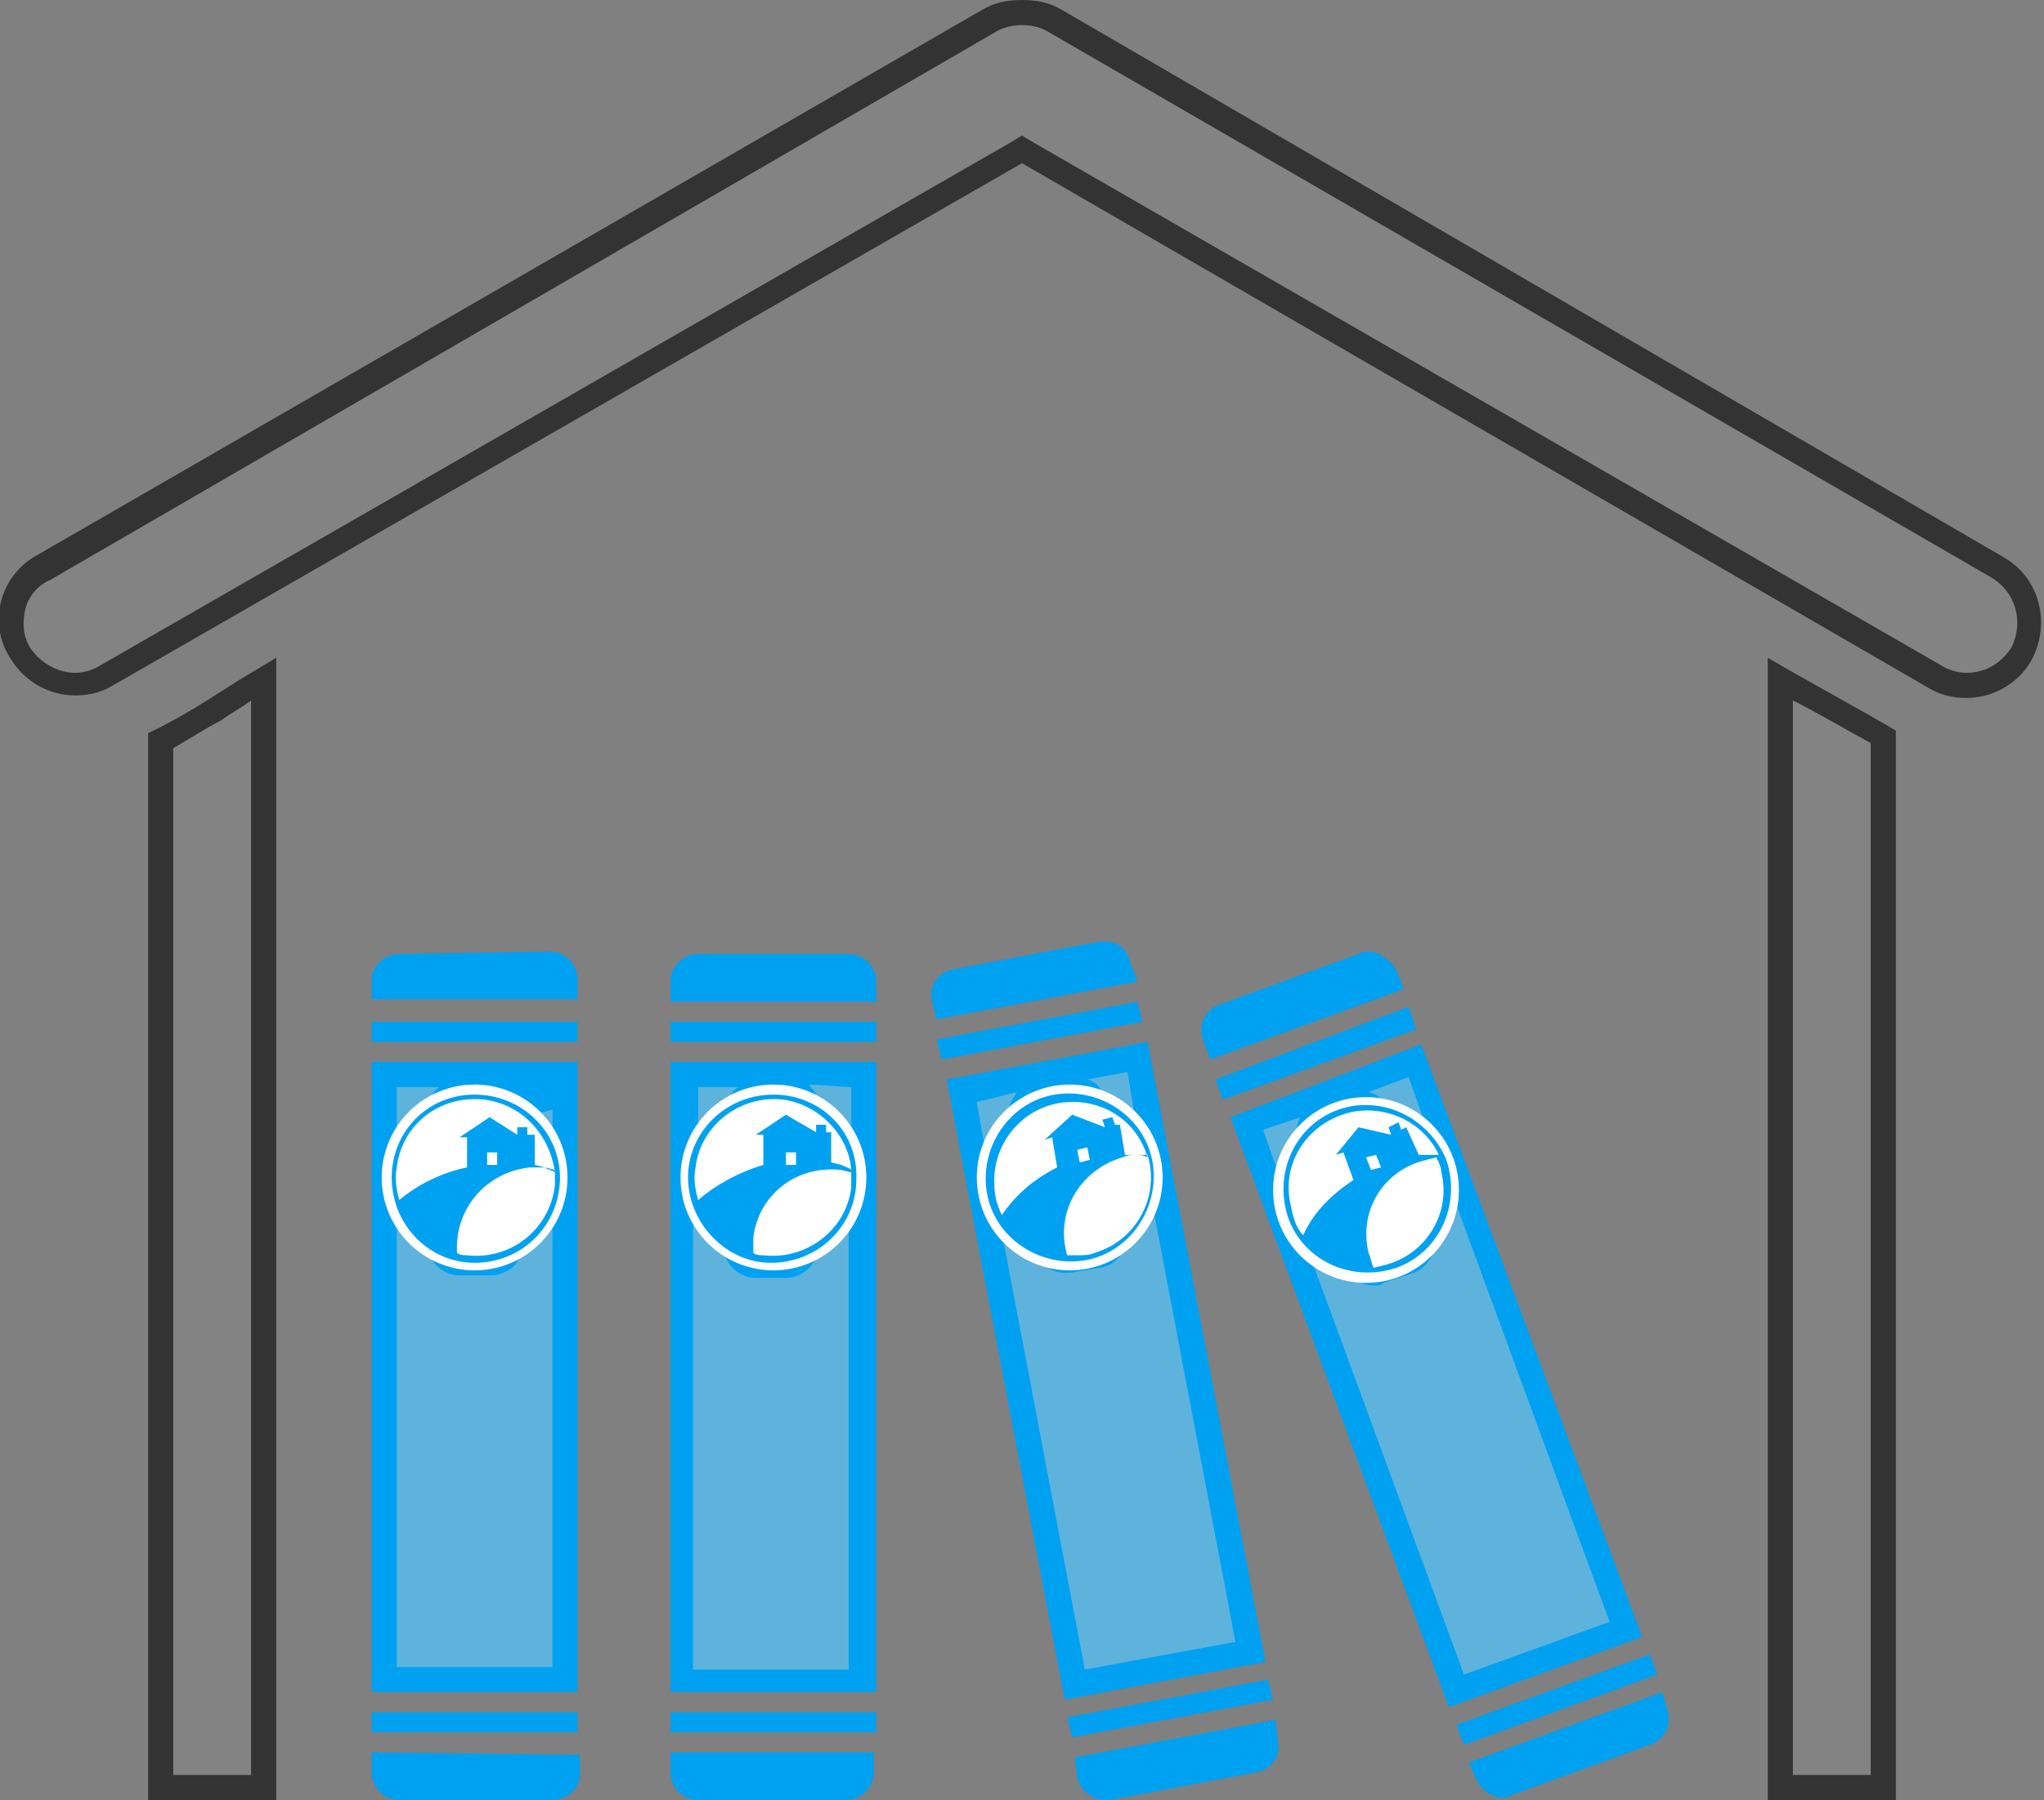
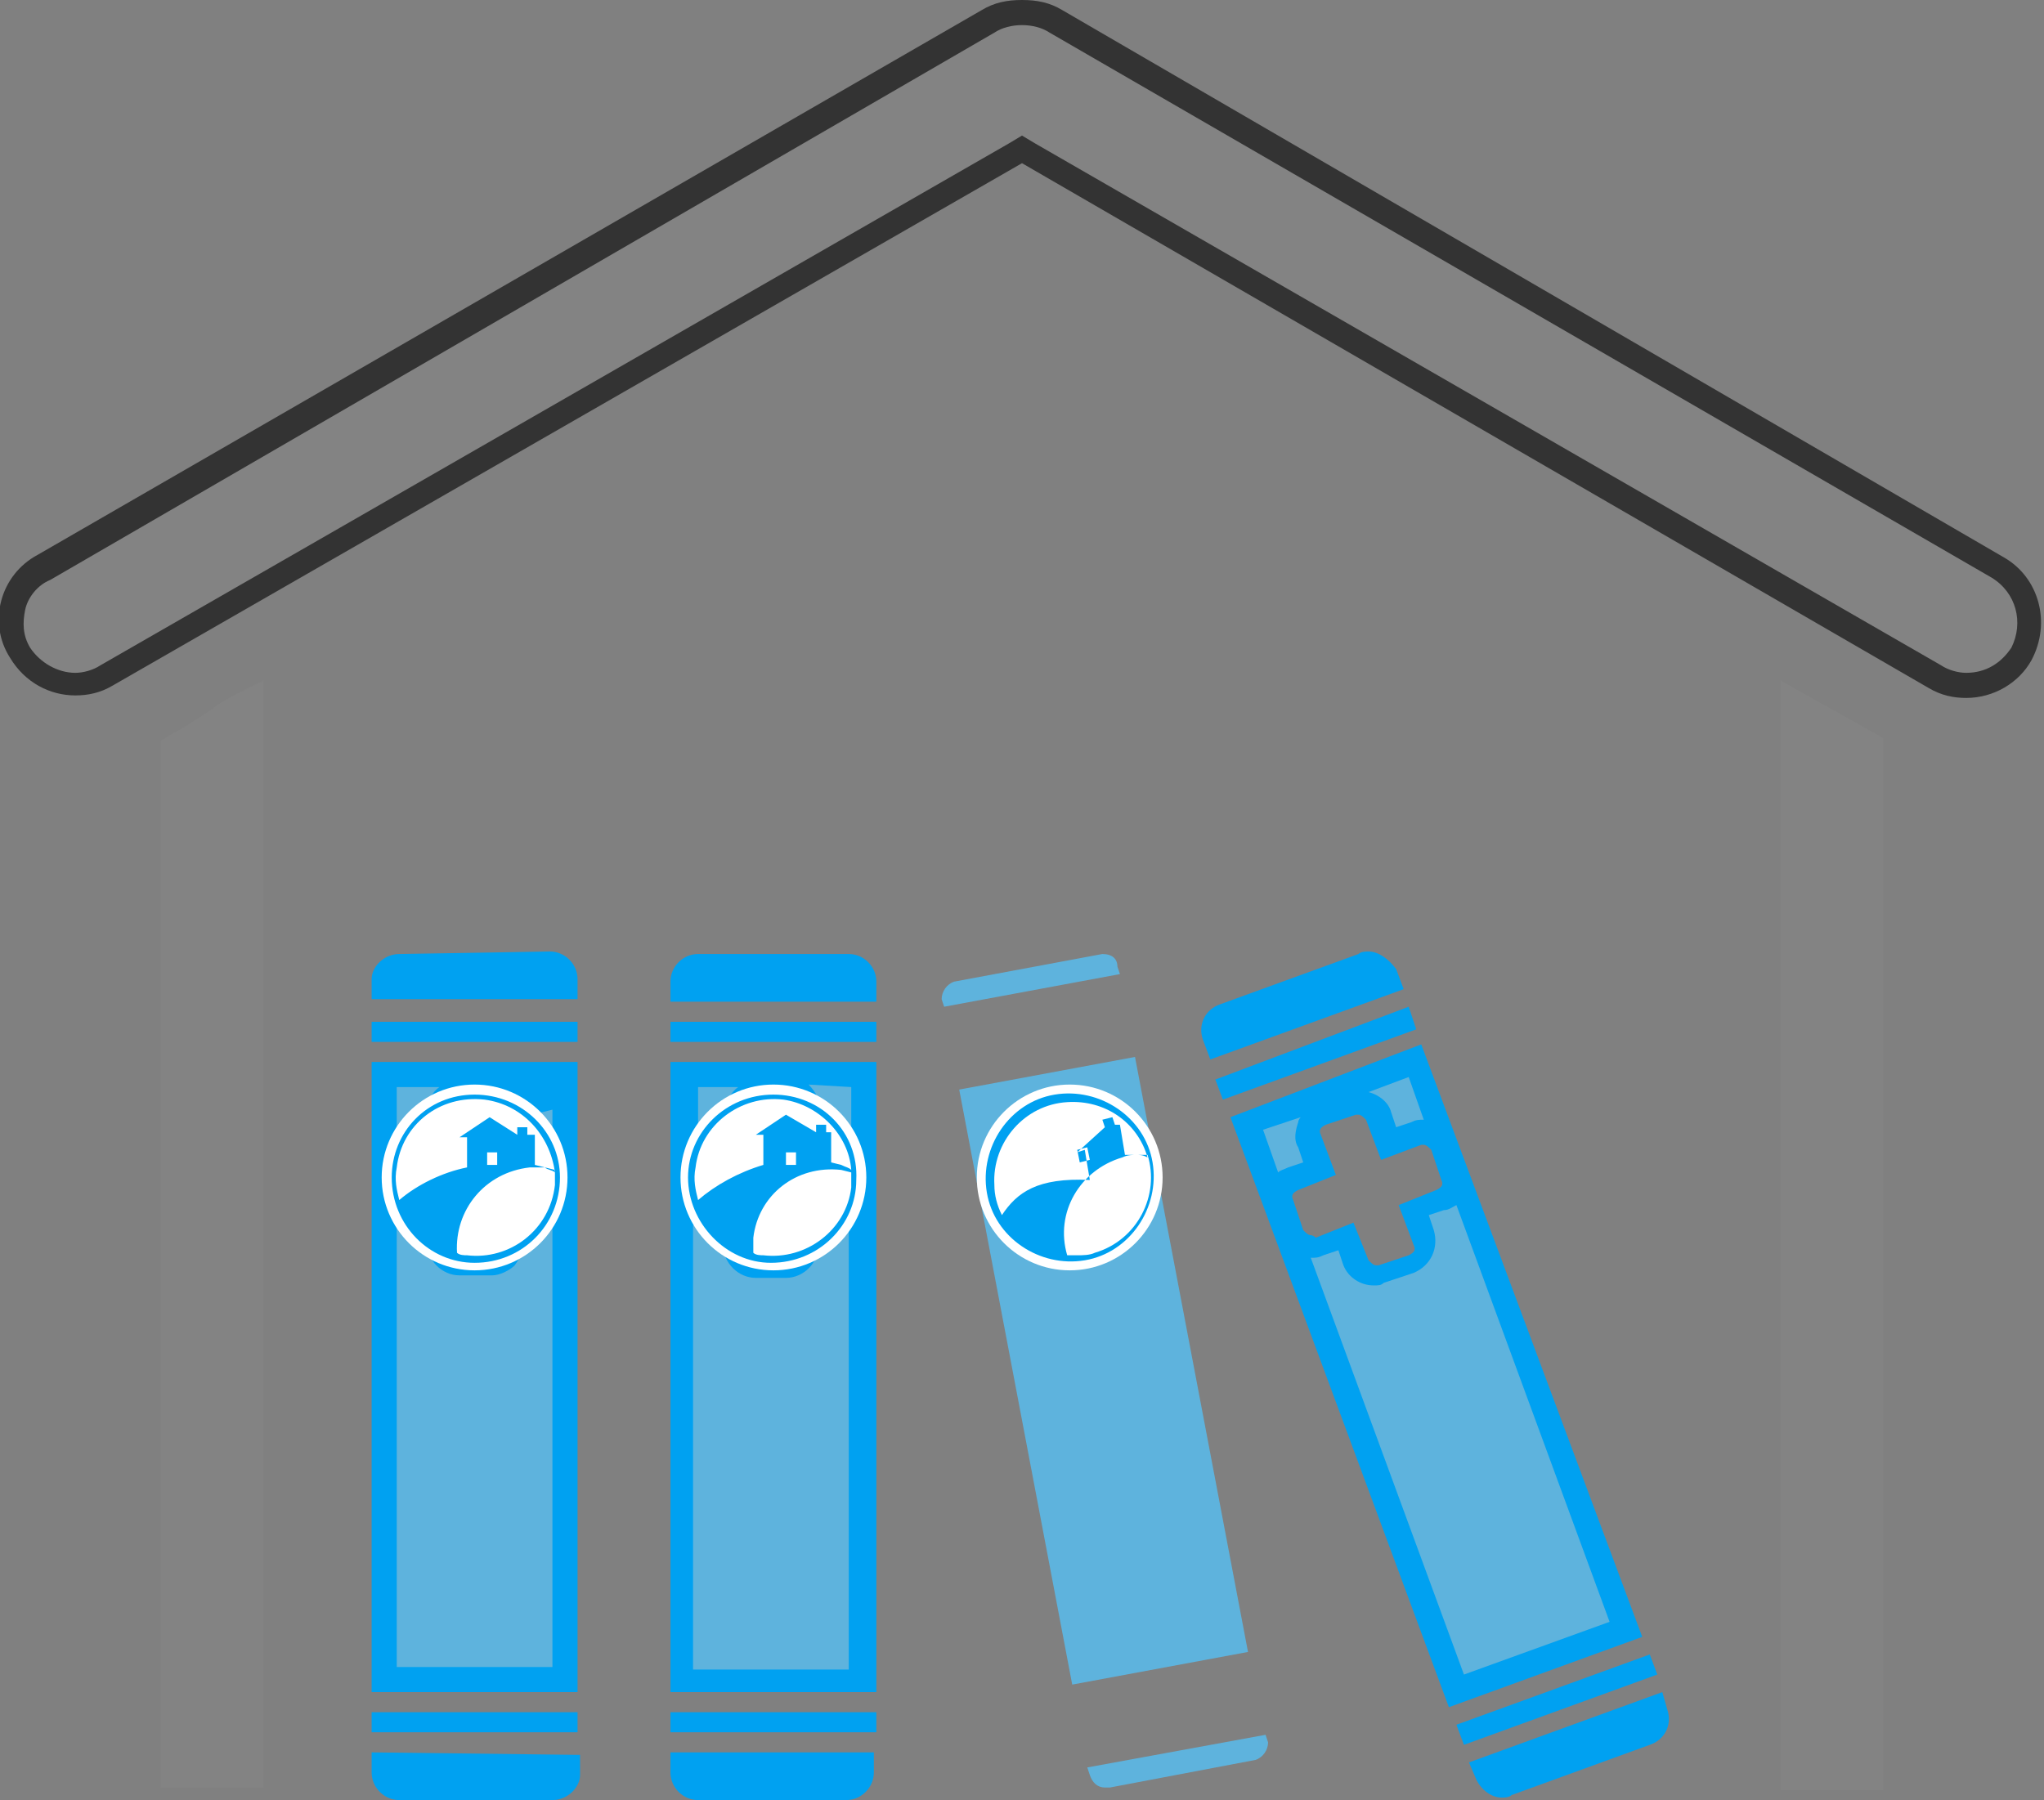
<svg xmlns="http://www.w3.org/2000/svg" version="1.1" id="Layer_1" x="0px" y="0px" viewBox="0 0 81.4 71.7" style="enable-background:new 0 0 81.4 71.7;" xml:space="preserve">
  <rect x="0" y="0" width="81.4" height="71.7" fill="#808080" stroke="none" />
  <style type="text/css">
	.st0{fill:#838383;}
	.st1{fill:#333333;}
	.st2{fill:#5EB3DD;}
	.st3{fill:#00A1F1;}
	.st4{fill:#FFFFFF;}
</style>
  <title>history-icon-96x96</title>
  <g id="path10361">
    <path class="st0" d="M78.3,27.3c-0.4,0-0.9-0.1-1.2-0.3l-36.3-21l-36.4,21c-0.4,0.2-0.8,0.3-1.2,0.3c-0.9,0-1.8-0.5-2.2-1.3   c-0.3-0.6-0.4-1.3-0.2-1.9c0.2-0.7,0.6-1.2,1.2-1.5L39.3,0.8c0.4-0.2,0.9-0.3,1.4-0.3s1,0.1,1.4,0.4l37.5,21.7   c1.2,0.7,1.6,2.2,1,3.5C80.1,26.8,79.2,27.3,78.3,27.3C78.3,27.3,78.3,27.3,78.3,27.3z" />
    <path class="st1" d="M40.7,1c0.4,0,0.8,0.1,1.1,0.3L79.3,23c1,0.6,1.3,1.8,0.8,2.8c-0.4,0.6-1,1-1.8,1c-0.3,0-0.7-0.1-1-0.3   L41.2,5.7l-0.5-0.3l-0.5,0.3L4,26.5c-0.3,0.2-0.7,0.3-1,0.3c-0.7,0-1.4-0.4-1.8-1c-0.3-0.5-0.3-1-0.2-1.5c0.1-0.5,0.5-1,1-1.2   L39.6,1.3C39.9,1.1,40.3,1,40.7,1 M40.7,0c-0.6,0-1.1,0.1-1.6,0.4L1.5,22.1c-1.5,0.8-2,2.7-1.1,4.1c0.6,1,1.6,1.5,2.6,1.5   c0.5,0,1-0.1,1.5-0.4L40.7,6.5l36.1,20.9c0.5,0.3,1,0.4,1.5,0.4c1.1,0,2.1-0.6,2.6-1.5c0.8-1.5,0.3-3.3-1.1-4.1L42.3,0.4   C41.8,0.1,41.3,0,40.7,0L40.7,0z" />
  </g>
  <g id="path10363">
    <path class="st0" d="M70.9,71.2V27.1c1.4,0.8,2.7,1.5,4.1,2.3v41.9H70.9z M6.4,71.2V29.5c0.7-0.4,1.4-0.8,2.1-1.3   c0.4-0.3,0.8-0.5,1.2-0.7l0.8-0.4v44.1H6.4z" />
-     <path class="st1" d="M71.4,27.9c1,0.5,2,1.1,3.1,1.7v41.1h-3.1V27.9 M10,27.9v42.8H6.9V29.8c0.7-0.4,1.3-0.8,1.9-1.1   C9.2,28.4,9.6,28.2,10,27.9L10,27.9 M70.4,26.2v45.5h5.1V29.1C73.8,28.1,72.1,27.2,70.4,26.2L70.4,26.2z M11,26.2l-1.5,0.9   c-1.1,0.7-2.3,1.5-3.6,2.1v42.5H11V26.2L11,26.2z" />
  </g>
  <g id="g10424">
    <g id="path10367">
      <path class="st2" d="M15.9,71.2c-0.3,0-0.6-0.3-0.6-0.6v-0.3l7.2,0v0.3c0,0.3-0.3,0.6-0.6,0.6L15.9,71.2z M15.3,66.9V42.8l7.2,0    v24.1H15.3z M17.5,49.5c0,0.4,0.4,0.8,0.8,0.8h1.2c0.2,0,0.4-0.1,0.6-0.3s0.2-0.4,0.2-0.6l0-1.1h1.1c0.4,0,0.8-0.4,0.8-0.8v-1.2    c0-0.5-0.4-0.8-0.8-0.8h-1.2v-1.2c0-0.1,0-0.2,0-0.3l2.2-0.5l-4.1,0c-0.4,0-0.8,0.4-0.8,0.8v1.2h-1.2c-0.4,0-0.8,0.4-0.8,0.8v1.2    c0,0.4,0.4,0.8,0.8,0.8h1.1V49.5z M15.3,39.4v-0.3c0-0.3,0.3-0.6,0.6-0.6c0,0,5.9,0,5.9,0c0.4,0,0.6,0.3,0.6,0.6l0,0.3H15.3z" />
      <path class="st3" d="M17.5,43.3c-0.3,0.2-0.5,0.6-0.5,1V45l-0.7,0c-0.2,0-0.4,0-0.5,0.1v-1.8L17.5,43.3 M22,44.2v1    c-0.2-0.1-0.3-0.1-0.5-0.1c0,0,0,0,0,0h-0.7l0-0.6L22,44.2 M15.8,48.7c0.2,0.1,0.4,0.1,0.6,0.1H17v0.7c0,0.7,0.6,1.3,1.3,1.3    l1.3,0c0.3,0,0.7-0.2,0.9-0.4c0.2-0.3,0.4-0.6,0.4-0.9v-0.6h0.6c0.2,0,0.4,0,0.5-0.1v17.6h-6.2V48.7 M15.9,38    c-0.6,0-1.1,0.5-1.1,1c0,0,0,0,0,0v0.8H23v-0.8c0-0.6-0.5-1.1-1.1-1.1c0,0,0,0,0,0c0,0,0,0,0,0L15.9,38C16,38,15.9,38,15.9,38    L15.9,38z M23,40.7h-8.2v0.8H23V40.7L23,40.7z M23,42.3l-8.2,0v25.1H23V42.3L23,42.3z M16.4,46H18v-1.7c0-0.2,0.1-0.3,0.3-0.3l0,0    h1.2c0,0,0,0,0,0c0.2,0,0.3,0.1,0.3,0.3c0,0,0,0,0,0V46h1.7c0,0,0,0,0,0c0.2,0,0.3,0.1,0.3,0.3c0,0,0,0,0,0v1.2    c0,0.2-0.1,0.3-0.3,0.3h-1.6v1.6c0,0.2-0.1,0.3-0.3,0.3c0,0,0,0,0,0h-1.2c-0.2,0-0.3-0.1-0.3-0.3v-1.7h-1.6    c-0.2,0-0.3-0.1-0.3-0.3v-1.2C16,46.2,16.2,46,16.4,46C16.4,46,16.4,46,16.4,46L16.4,46z M23,68.2h-8.2V69H23V68.2L23,68.2z     M14.8,69.8v0.8c0,0.6,0.5,1.1,1.1,1.1c0,0,0,0,0,0c0,0,0,0,0.1,0h5.9c0,0,0,0,0.1,0c0.6,0,1.1-0.5,1.1-1c0,0,0,0,0,0v-0.8    L14.8,69.8L14.8,69.8z" />
    </g>
    <g id="path10418">
      <path class="st2" d="M27.8,71.2c-0.3,0-0.6-0.3-0.6-0.6v-0.3l7.2,0v0.3c0,0.3-0.3,0.6-0.6,0.6H27.8z M27.2,66.9V42.8l7.2,0v24.1    H27.2z M29.4,49.5c0,0.4,0.4,0.8,0.8,0.8h1.2c0.4,0,0.8-0.4,0.8-0.8v-1.2h1.1c0.4,0,0.8-0.4,0.8-0.8v-1.2c0-0.5-0.4-0.8-0.8-0.8    h-1.2v-1.2c0-0.4-0.4-0.8-0.8-0.8h-0.7l-0.5,0c-0.4,0-0.8,0.4-0.8,0.8v1.2h-1.2c-0.2,0-0.4,0.1-0.6,0.2c-0.2,0.2-0.2,0.4-0.2,0.6    v1.2c0,0.4,0.4,0.8,0.8,0.8h1.1V49.5z M27.2,39.4v-0.3c0-0.3,0.3-0.6,0.6-0.6l6,0c0.3,0,0.6,0.3,0.6,0.6l0,0.3H27.2z" />
      <path class="st3" d="M33.9,43.3v1.8c-0.2-0.1-0.3-0.1-0.5-0.1c0,0,0,0,0,0h-0.7v-0.7c0-0.4-0.2-0.8-0.5-1.1L33.9,43.3 M29.4,43.3    c-0.3,0.2-0.5,0.6-0.5,1V45h-0.6l0,0c-0.2,0-0.3,0-0.5,0.1v-1.8L29.4,43.3 M27.7,48.8c0.2,0.1,0.3,0.1,0.5,0.1h0.6v0.7    c0,0.7,0.6,1.3,1.3,1.3h1.2c0.7,0,1.3-0.6,1.3-1.3v-0.6h0.7c0.2,0,0.4,0,0.5-0.1v17.6h-6.2V48.8 M27.8,38c-0.6,0-1.1,0.5-1.1,1.1    c0,0,0,0,0,0v0.8h8.2v-0.8c0-0.6-0.5-1.1-1.1-1.1L27.8,38C27.9,38,27.9,38,27.8,38L27.8,38z M34.9,40.7h-8.2v0.8h8.2V40.7    L34.9,40.7z M34.9,42.3l-8.2,0v25.1h8.2V42.3L34.9,42.3z M28.2,46h1.6v-1.7c0-0.2,0.1-0.3,0.3-0.3v0h1.2c0.2,0,0.3,0.1,0.3,0.3V46    h1.7c0,0,0,0,0,0c0.2,0,0.3,0.1,0.3,0.3c0,0,0,0,0,0v1.2c0,0.2-0.1,0.3-0.3,0.3h-1.7v1.6c0,0.2-0.1,0.3-0.3,0.3h-1.2    c-0.2,0-0.3-0.1-0.3-0.3v-1.7h-1.6c-0.2,0-0.3-0.1-0.3-0.3v-1.2C27.9,46.2,28.1,46,28.2,46C28.2,46,28.2,46,28.2,46L28.2,46z     M34.9,68.2h-8.2V69h8.2V68.2L34.9,68.2z M26.7,69.8v0.8c0,0.6,0.5,1.1,1.1,1.1c0,0,0,0,0,0c0,0,0,0,0,0h5.9c0,0,0,0,0,0    c0.6,0,1.1-0.5,1.1-1.1c0,0,0,0,0,0v-0.8L26.7,69.8L26.7,69.8z" />
    </g>
    <g id="path10420">
      <path class="st2" d="M44,71.2c-0.3,0-0.5-0.2-0.6-0.5l-0.1-0.3l7.1-1.3l0.1,0.3c0,0.3-0.2,0.6-0.5,0.7l-5.8,1.1    C44.1,71.2,44,71.2,44,71.2z M38.2,43.4l7-1.3l4.5,23.7l-7,1.3L38.2,43.4z M41.6,49.6c0.1,0.4,0.4,0.7,0.8,0.7h0l0.1,0l1.2-0.2    c0.2,0,0.4-0.2,0.5-0.3c0.1-0.2,0.2-0.4,0.1-0.6l-0.2-1.1l1.1-0.2c0.5-0.1,0.7-0.5,0.6-1l-0.2-1.2c-0.1-0.4-0.4-0.7-0.8-0.7h0    l-0.1,0l-1.1,0.2L43.4,44c-0.1-0.4-0.4-0.7-0.8-0.7h-0.1l-1.3,0.2c-0.4,0.1-0.7,0.5-0.7,0.9l0.2,1.2l-1.1,0.2    c-0.4,0.1-0.7,0.5-0.6,0.9l0.3,1.2c0.1,0.4,0.4,0.7,0.8,0.7l0.1,0l1.2-0.2L41.6,49.6z M37.5,39.8c0-0.3,0.2-0.6,0.5-0.7    c0,0,5.9-1.1,5.9-1.1c0.4,0,0.6,0.2,0.6,0.5l0.1,0.3l-7,1.3L37.5,39.8z" />
-       <path class="st3" d="M44.9,42.7l0.3,1.8c-0.1,0-0.2,0-0.3,0c-0.1,0-0.2,0-0.2,0l-0.6,0.1l-0.1-0.6l0-0.1l0-0.1    c-0.1-0.4-0.3-0.7-0.7-0.8L44.9,42.7 M40.5,43.5c-0.2,0.3-0.4,0.6-0.3,1l0,0.1l0,0.1l0.1,0.6l-0.6,0.1c-0.2,0-0.3,0.1-0.5,0.2    l-0.3-1.7L40.5,43.5 M45.9,48l3.3,17.4l-6,1.1l-3.3-17.4c0.1,0,0.2,0,0.3,0l0.1,0l0.1,0l0.6-0.1l0.1,0.6c0.1,0.6,0.7,1.1,1.3,1.1    c0.1,0,0.2,0,0.2,0l1.2-0.2c0.7-0.1,1.2-0.8,1.1-1.5l-0.1-0.6l0.6-0.1l0.1,0l0,0C45.6,48.2,45.8,48.1,45.9,48 M44,37.5    c-0.1,0-0.1,0-0.2,0L38,38.6H38c-0.6,0.1-1,0.6-0.9,1.2c0,0,0,0,0,0l0.2,0.8l8-1.5L45,38.3C44.9,37.8,44.5,37.5,44,37.5L44,37.5z     M45.3,39.9l-8,1.5l0.2,0.8l8-1.5L45.3,39.9L45.3,39.9z M45.7,41.5l-8,1.5l4.7,24.7l8-1.5L45.7,41.5L45.7,41.5z M40.1,48.2    c-0.1,0-0.3-0.1-0.3-0.3l-0.2-1.2c0-0.2,0.1-0.3,0.2-0.4l1.6-0.3l-0.3-1.6c0-0.2,0.1-0.3,0.2-0.3l1.2-0.2c0,0,0,0,0.1,0    c0.1,0,0.2,0.1,0.3,0.2c0,0,0,0,0,0l0.3,1.6l1.6-0.3c0,0,0,0,0.1,0c0.1,0,0.3,0.1,0.3,0.3l0.2,1.2c0,0.2-0.1,0.3-0.2,0.4    c0,0,0,0,0,0l-1.6,0.3l0.3,1.6c0,0.2-0.1,0.3-0.2,0.4l-1.2,0.2c0,0,0,0-0.1,0c-0.1,0-0.3-0.1-0.3-0.3l-0.3-1.6L40.1,48.2    C40.2,48.2,40.1,48.2,40.1,48.2L40.1,48.2z M50.5,66.9l-8,1.5l0.2,0.8l8-1.5L50.5,66.9L50.5,66.9z M50.8,68.5l-8,1.5h0l0.1,0.8    c0.1,0.5,0.6,0.9,1.1,0.9c0.1,0,0.2,0,0.2,0c0,0,0,0,0,0l5.8-1.1c0.6-0.1,1-0.6,0.9-1.2c0,0,0,0,0,0L50.8,68.5L50.8,68.5z" />
    </g>
    <g id="path10422">
      <path class="st2" d="M59.9,71.2c-0.2,0-0.5-0.1-0.5-0.4l-0.1-0.3l6.7-2.5l0.1,0.3c0,0.2,0,0.3,0,0.5c-0.1,0.1-0.2,0.2-0.3,0.3    l-5.5,2C60,71.2,59.9,71.2,59.9,71.2z M49.6,44.8l6.7-2.5l8.4,22.6L58,67.4L49.6,44.8z M54,50.3c0.1,0.3,0.4,0.5,0.8,0.5    c0.1,0,0.2,0,0.3-0.1l1.2-0.4c0.2-0.1,0.4-0.2,0.5-0.4c0.1-0.2,0.1-0.4,0-0.6l-0.4-1.1l1.1-0.4c0.4-0.2,0.6-0.6,0.5-1l-0.4-1.2    c-0.1-0.3-0.4-0.5-0.8-0.5c-0.1,0-0.2,0-0.3,0.1l-1.1,0.4l-0.4-1.1c-0.1-0.3-0.4-0.5-0.8-0.5c-0.1,0-0.2,0-0.3,0.1l-1.1,0.4h0    l-0.1,0.1c-0.4,0.1-0.6,0.6-0.4,1l0.4,1.1L51.5,47c-0.4,0.2-0.6,0.6-0.5,1l0.4,1.2c0.1,0.3,0.4,0.5,0.8,0.5c0.1,0,0.2,0,0.3-0.1    l1.1-0.4L54,50.3z M48.3,41.3c-0.1-0.3,0.1-0.7,0.4-0.8l5.5-2.1c0.1,0,0.2-0.1,0.2-0.1c0.2,0,0.5,0.1,0.6,0.4l0.1,0.3l-6.7,2.5    L48.3,41.3z" />
      <path class="st3" d="M56.1,42.9l0.6,1.7c0,0,0,0,0,0c-0.2,0-0.3,0-0.5,0.1l-0.6,0.2l-0.2-0.6c-0.1-0.4-0.5-0.7-0.9-0.8L56.1,42.9     M51.8,44.5c0,0-0.1,0.1-0.1,0.2c-0.1,0.3-0.2,0.7,0,1l0.2,0.6l-0.6,0.2l0,0l0,0c-0.2,0.1-0.3,0.1-0.4,0.2l-0.6-1.7L51.8,44.5     M58,48l6.1,16.6l-5.8,2.1l-6.1-16.6c0,0,0,0,0,0c0.2,0,0.3,0,0.5-0.1l0.6-0.2l0.2,0.6c0.2,0.5,0.7,0.8,1.2,0.8    c0.2,0,0.3,0,0.4-0.1l1.2-0.4c0.7-0.3,1-1,0.8-1.7l-0.2-0.6l0.6-0.2C57.7,48.2,57.8,48.1,58,48 M54.5,37.9c-0.1,0-0.3,0-0.4,0.1    c0,0,0,0,0,0l-5.5,2c-0.6,0.2-0.9,0.8-0.7,1.4c0,0,0,0,0,0l0.3,0.8l7.7-2.8l-0.3-0.8C55.3,38.2,54.9,37.9,54.5,37.9L54.5,37.9z     M56.1,40.1L48.4,43l0.3,0.8l7.7-2.8L56.1,40.1L56.1,40.1z M56.6,41.6L49,44.5L57.7,68l7.7-2.8L56.6,41.6L56.6,41.6z M52.2,49.2    c-0.1,0-0.2-0.1-0.3-0.2c0,0,0,0,0,0l-0.4-1.2c-0.1-0.2,0-0.3,0.2-0.4c0,0,0,0,0,0l1.5-0.6l-0.6-1.6c-0.1-0.2,0-0.3,0.2-0.4    c0,0,0,0,0,0h0l1.2-0.4c0,0,0.1,0,0.1,0c0.1,0,0.2,0.1,0.3,0.2c0,0,0,0,0,0l0.6,1.6l1.6-0.6c0,0,0.1,0,0.1,0    c0.1,0,0.2,0.1,0.3,0.2c0,0,0,0,0,0l0.4,1.2c0.1,0.2,0,0.3-0.2,0.4l-1.5,0.6l0.6,1.6c0.1,0.2,0,0.3-0.2,0.4c0,0,0,0,0,0l-1.2,0.4    c0,0-0.1,0-0.1,0c-0.1,0-0.2-0.1-0.3-0.2c0,0,0,0,0,0l-0.6-1.5l-1.5,0.6C52.3,49.2,52.2,49.2,52.2,49.2L52.2,49.2z M65.7,65.9    L58,68.7l0.3,0.8l7.7-2.8L65.7,65.9L65.7,65.9z M66.2,67.4l-7.7,2.8l0.3,0.7c0.2,0.4,0.6,0.7,1,0.7c0.1,0,0.3,0,0.4-0.1    c0,0,0,0,0,0l5.5-2c0.6-0.2,0.9-0.8,0.7-1.4c0,0,0,0,0,0L66.2,67.4L66.2,67.4z M58.5,70.2L58.5,70.2L58.5,70.2L58.5,70.2    L58.5,70.2z" />
    </g>
  </g>
  <circle class="st4" cx="18.9" cy="46.9" r="3.7" />
  <path class="st3" d="M18.9,43.6c-1.9,0-3.3,1.5-3.3,3.3c0,1.9,1.5,3.4,3.3,3.4c1.9,0,3.4-1.5,3.4-3.4l0,0  C22.3,45.1,20.8,43.6,18.9,43.6 M15.9,47.8c-0.1-0.4-0.2-0.8-0.1-1.3c0.2-1.7,1.7-2.9,3.5-2.7c1.5,0.2,2.6,1.4,2.8,2.9  c-0.1-0.1-0.3-0.1-0.4-0.2l-0.4-0.1v-1.2H21v-0.3h-0.4v0.3l-1.1-0.7l-1.2,0.8h0.3v1.2C17.6,46.7,16.6,47.2,15.9,47.8 M19.8,46.4  h-0.4v-0.5h0.4V46.4z M18.6,50c-0.1,0-0.3,0-0.4-0.1c-0.1-1.7,1.1-3.2,2.9-3.4c0.2,0,0.4,0,0.6,0l0.4,0.1c0,0.2,0,0.4,0,0.6  C21.9,49,20.3,50.2,18.6,50C18.6,50,18.6,50,18.6,50" />
  <circle class="st4" cx="30.8" cy="46.9" r="3.7" />
  <path class="st3" d="M30.8,43.6c-1.9,0-3.4,1.5-3.4,3.3s1.5,3.4,3.3,3.4c1.9,0,3.4-1.5,3.4-3.3c0,0,0,0,0,0  C34.2,45.1,32.7,43.6,30.8,43.6 M27.8,47.8c-0.1-0.4-0.2-0.8-0.1-1.3c0.2-1.7,1.8-2.9,3.5-2.7c1.4,0.2,2.6,1.4,2.7,2.8  c-0.1-0.1-0.2-0.1-0.4-0.2l-0.4-0.1v-1.2h-0.2v-0.3h-0.4v0.3l-1.2-0.7l-1.2,0.8h0.3v1.2C29.4,46.7,28.5,47.2,27.8,47.8 M31.7,46.4  h-0.4v-0.5h0.4V46.4z M30.4,50c-0.1,0-0.3,0-0.4-0.1c0-0.2,0-0.4,0-0.6c0.2-1.7,1.7-2.9,3.5-2.7c0,0,0,0,0,0l0.4,0.1  c0,0.2,0,0.4,0,0.6C33.7,49,32.1,50.2,30.4,50C30.4,50,30.4,50,30.4,50" />
  <circle class="st4" cx="42.6" cy="46.9" r="3.7" />
-   <path class="st3" d="M42,43.6c-1.8,0.3-3,2.1-2.7,3.9c0.3,1.8,2.1,3,3.9,2.7c1.8-0.3,3-2.1,2.7-3.9c0,0,0,0,0,0  C45.6,44.5,43.8,43.3,42,43.6 M39.9,48.4c-0.2-0.4-0.3-0.8-0.3-1.2c-0.1-1.7,1.2-3.2,2.9-3.3c1.5-0.1,2.8,0.8,3.2,2.2  C45.5,46,45.4,46,45.2,46h-0.4l-0.2-1.2h-0.2l-0.1-0.3l-0.4,0.1l0.1,0.3l-1.3-0.5l-1.1,1l0.3-0.1l0.2,1.2  C41.3,46.9,40.5,47.5,39.9,48.4 M43.4,46.2L43,46.3l-0.1-0.5l0.4-0.1L43.4,46.2z M42.9,50h-0.4c-0.5-1.7,0.5-3.4,2.2-3.9  c0.2-0.1,0.4-0.1,0.6-0.1h0.4c0.5,1.6-0.4,3.4-2.1,3.9C43.4,50,43.1,50,42.9,50" />
-   <circle class="st4" cx="54.4" cy="47.4" r="3.7" />
-   <path class="st3" d="M53.3,44.2c-1.7,0.6-2.6,2.5-2,4.3c0.6,1.7,2.5,2.6,4.3,2c1.7-0.6,2.6-2.5,2-4.3c0,0,0,0,0,0  C56.9,44.5,55,43.6,53.3,44.2 M51.9,49.2c-0.3-0.3-0.4-0.7-0.5-1.2c-0.4-1.7,0.7-3.3,2.4-3.7c1.4-0.3,2.9,0.4,3.5,1.7  c-0.1,0-0.3,0-0.4,0h-0.4L56,44.9L55.8,45l-0.1-0.3l-0.4,0.2l0.1,0.3l-1.3-0.3L53.2,46l0.3-0.1l0.4,1.1C53,47.6,52.3,48.3,51.9,49.2   M55,46.5l-0.4,0.1l-0.2-0.5l0.4-0.1L55,46.5z M55.1,50.4l-0.4,0.1c-0.1-0.2-0.1-0.4-0.2-0.6c-0.4-1.7,0.6-3.3,2.3-3.7c0,0,0,0,0,0  l0.4-0.1c0.1,0.2,0.2,0.4,0.2,0.6C57.8,48.3,56.8,50,55.1,50.4" />
+   <path class="st3" d="M42,43.6c-1.8,0.3-3,2.1-2.7,3.9c0.3,1.8,2.1,3,3.9,2.7c1.8-0.3,3-2.1,2.7-3.9c0,0,0,0,0,0  C45.6,44.5,43.8,43.3,42,43.6 M39.9,48.4c-0.2-0.4-0.3-0.8-0.3-1.2c-0.1-1.7,1.2-3.2,2.9-3.3c1.5-0.1,2.8,0.8,3.2,2.2  C45.5,46,45.4,46,45.2,46h-0.4l-0.2-1.2h-0.2l-0.1-0.3l-0.4,0.1l0.1,0.3l-1.1,1l0.3-0.1l0.2,1.2  C41.3,46.9,40.5,47.5,39.9,48.4 M43.4,46.2L43,46.3l-0.1-0.5l0.4-0.1L43.4,46.2z M42.9,50h-0.4c-0.5-1.7,0.5-3.4,2.2-3.9  c0.2-0.1,0.4-0.1,0.6-0.1h0.4c0.5,1.6-0.4,3.4-2.1,3.9C43.4,50,43.1,50,42.9,50" />
</svg>